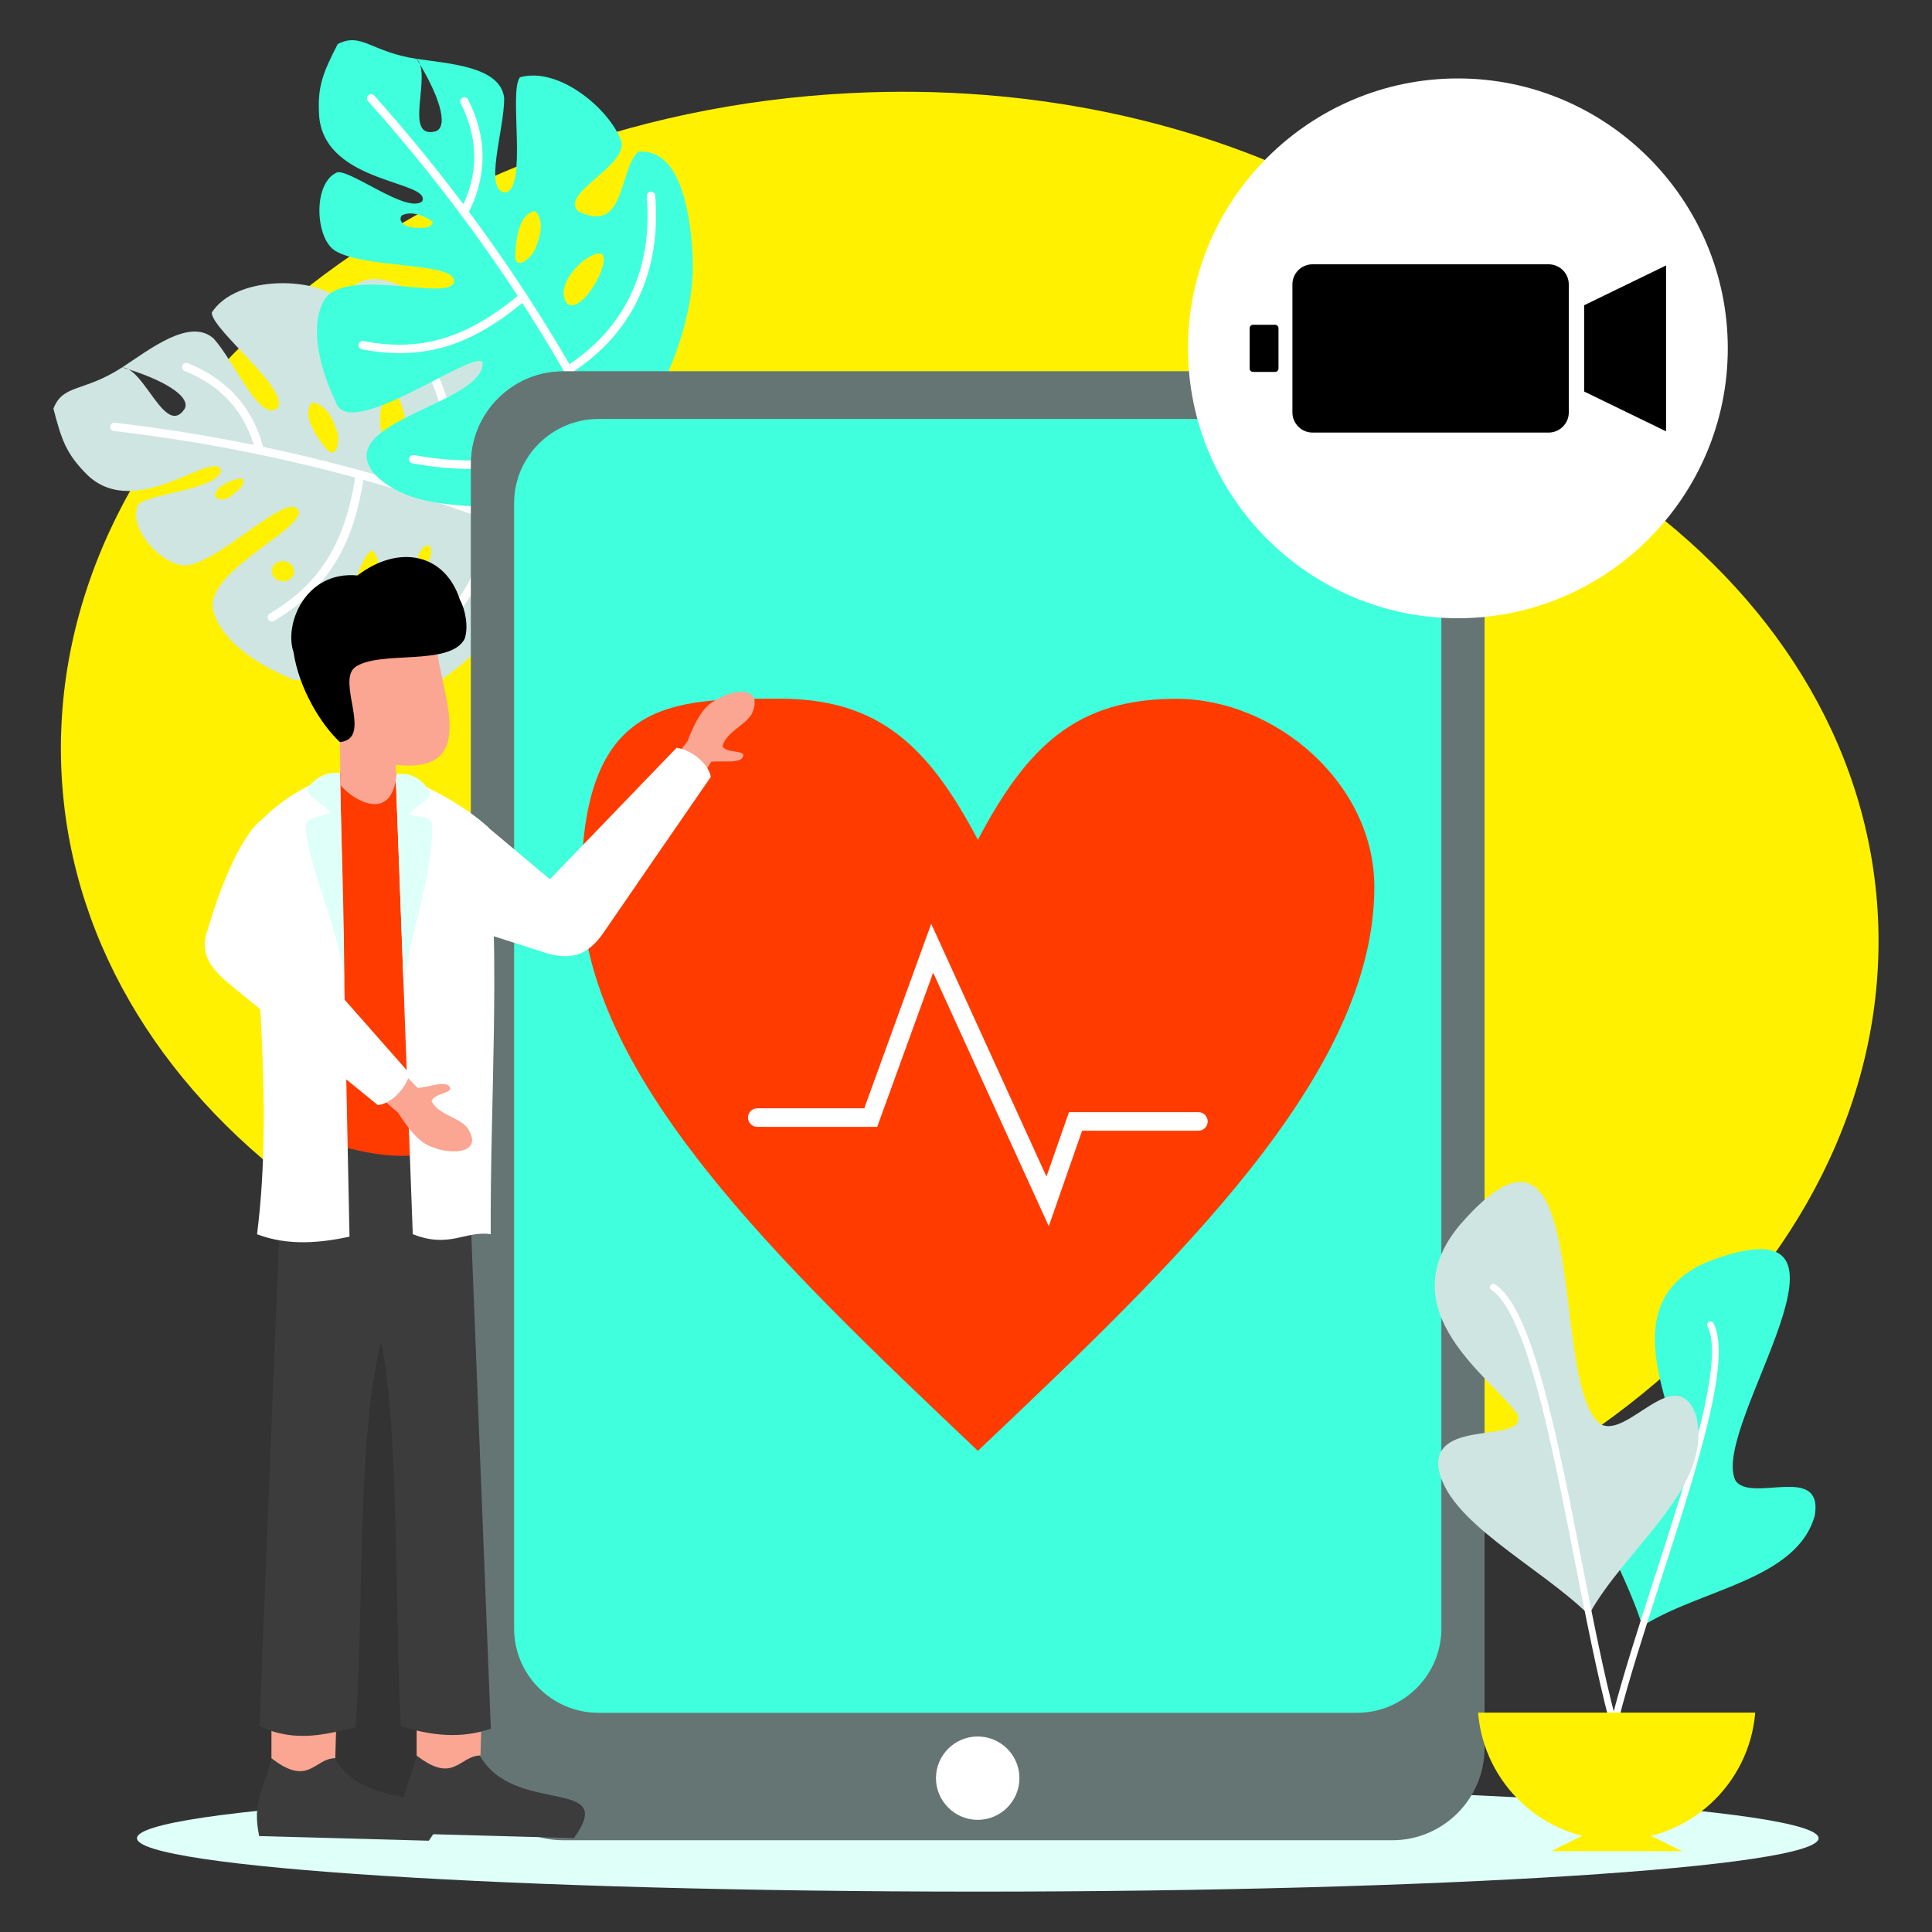
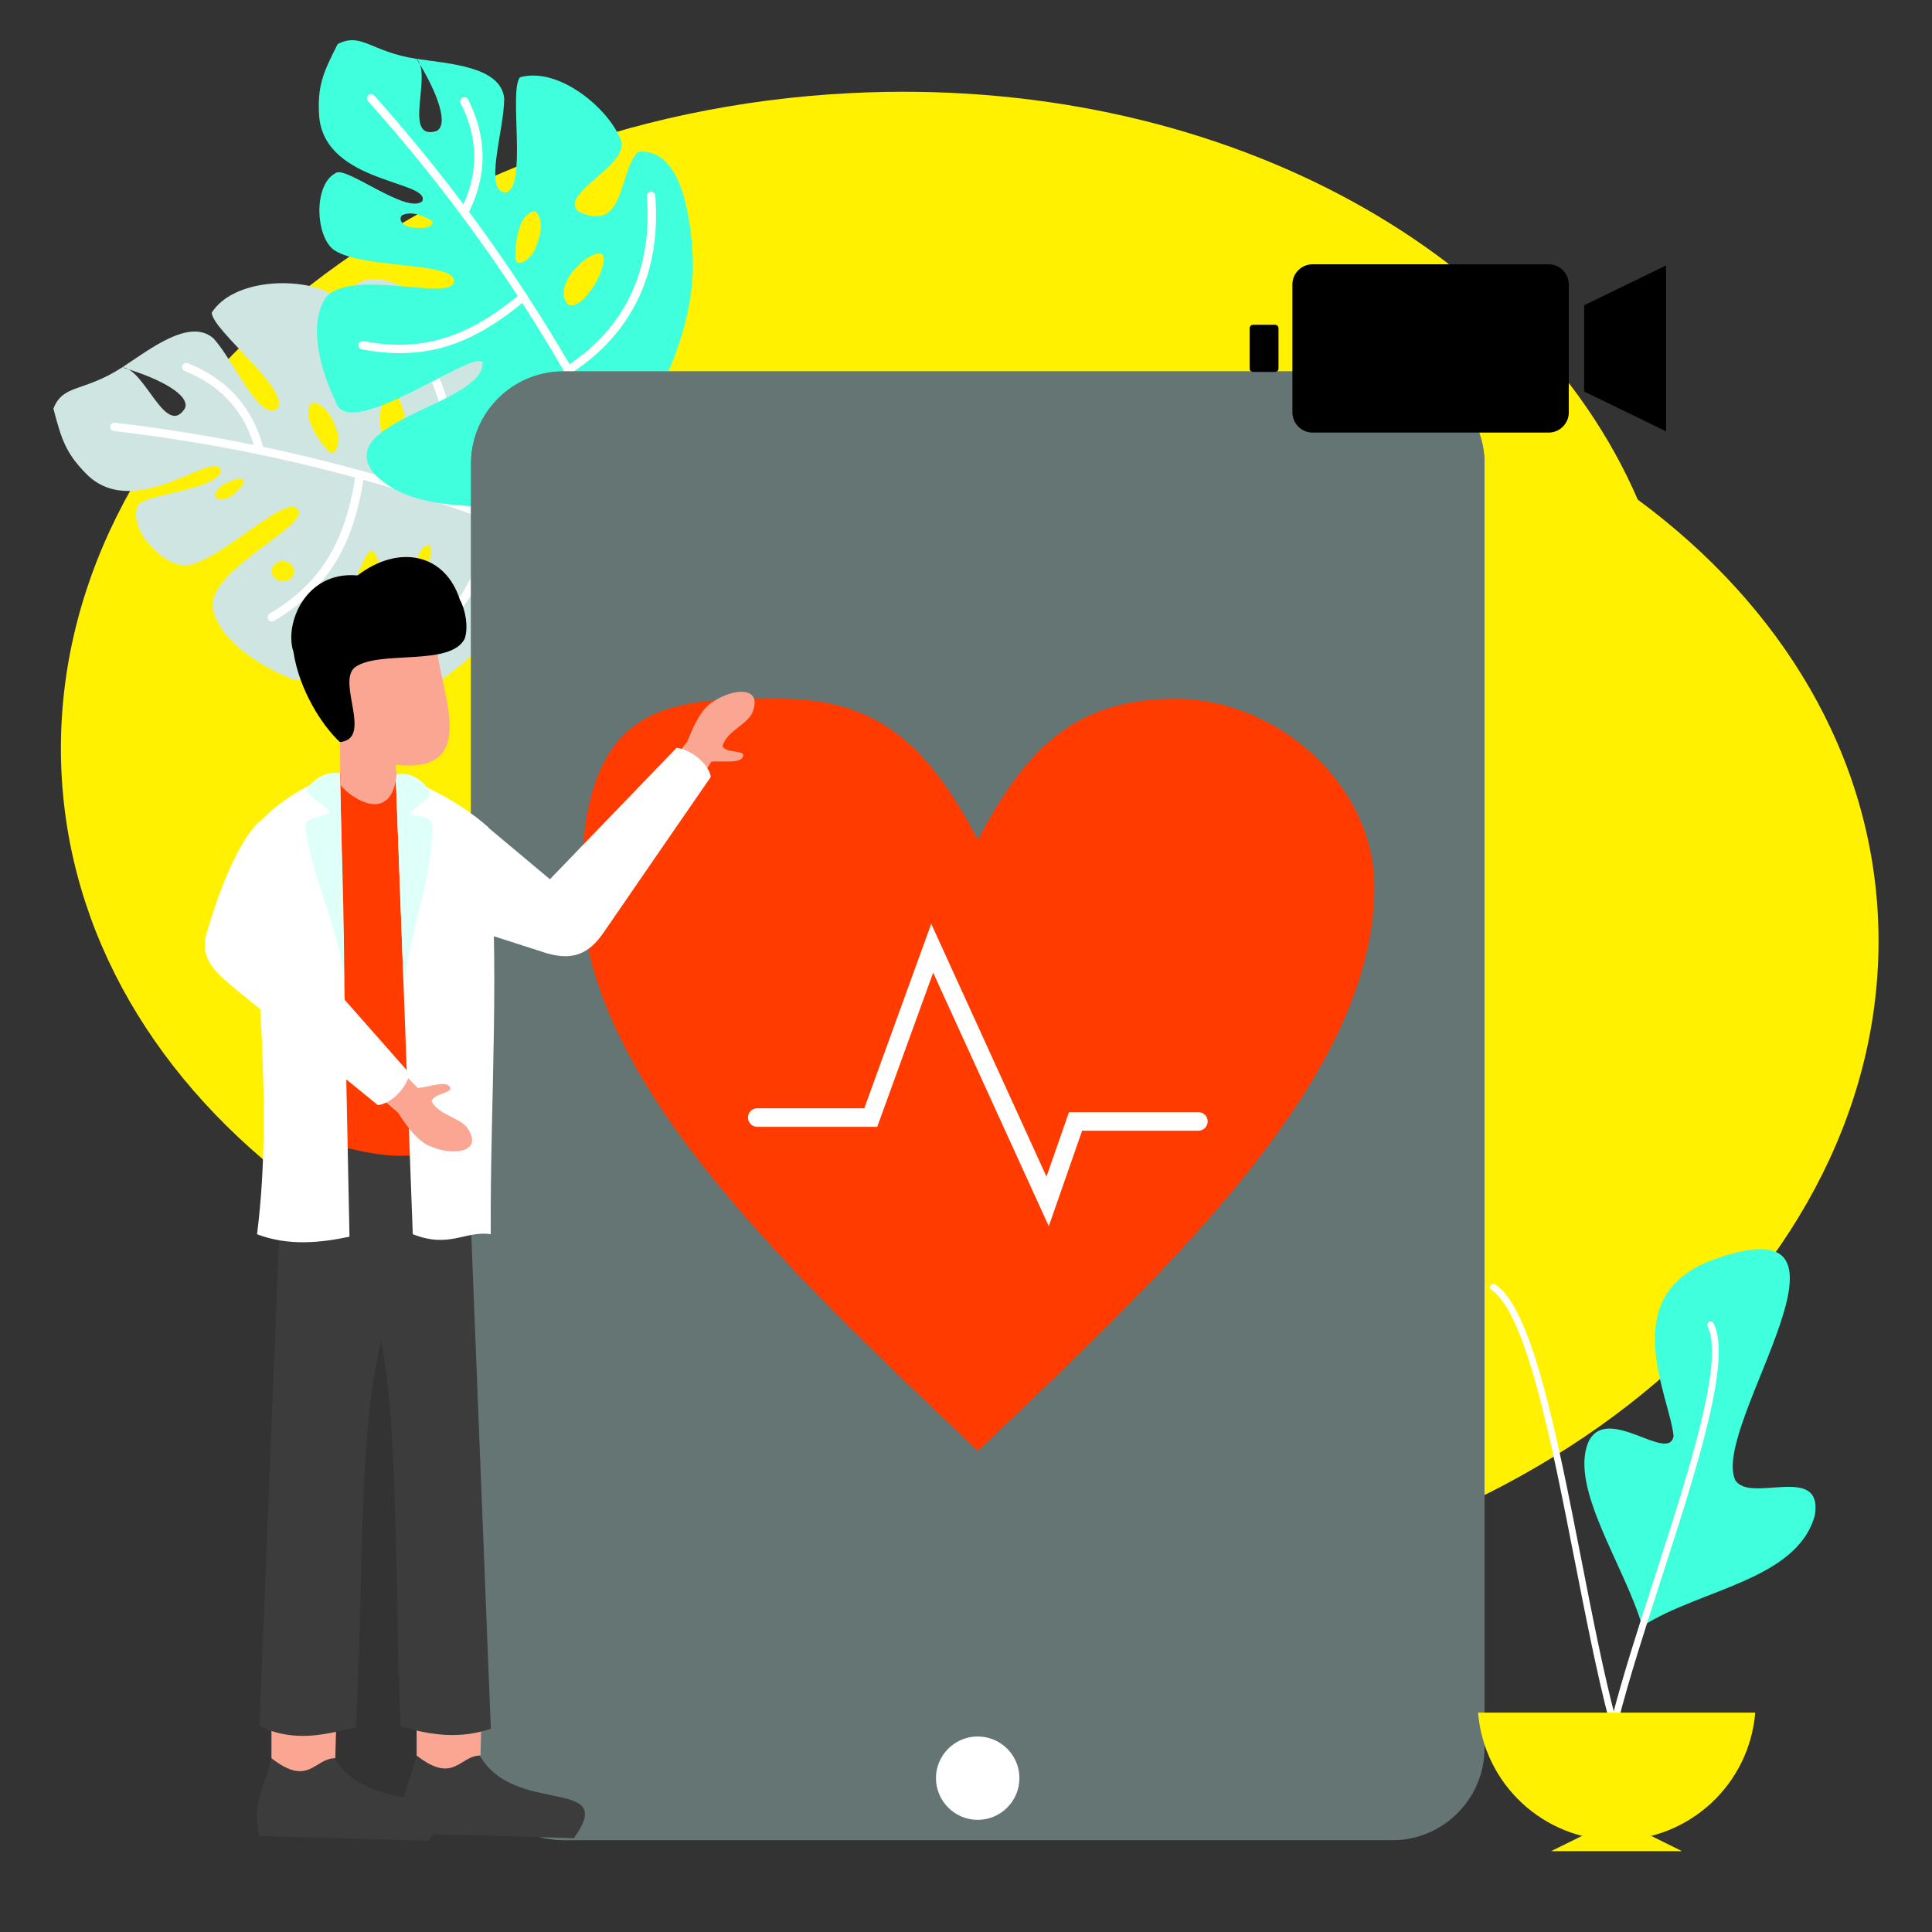
<svg xmlns="http://www.w3.org/2000/svg" version="1.1" viewBox="0 0 2000 2000">
  <rect x="0" y="0" width="2000" height="2000" fill="#333333" stroke="none" />
  <defs>
    <style>
      .cls-1 {
        fill: #657573;
      }

      .cls-2, .cls-3, .cls-4, .cls-5, .cls-6, .cls-7, .cls-8, .cls-9, .cls-10 {
        fill-rule: evenodd;
      }

      .cls-2, .cls-11 {
        fill: #fff;
      }

      .cls-3 {
        fill: #cfe5e1;
      }

      .cls-4 {
        fill: #3c3c3c;
      }

      .cls-12, .cls-7 {
        fill: #ff3b00;
      }

      .cls-6 {
        fill: #dffff9;
      }

      .cls-13, .cls-9 {
        fill: #40ffdc;
      }

      .cls-8 {
        fill: #fff100;
      }

      .cls-10 {
        fill: #fba692;
      }
    </style>
  </defs>
  <g>
    <g id="DoctorHealthcareApp">
      <path class="cls-8" d="M1695.4,517.2c-113.1-261.9-438.2-440-815.4-420.8C417.5,119.8,51.9,431,63.3,791.1c5.6,175.9,100,330.9,248.9,440.7,113.1,261.9,438.3,440.1,815.6,421,462.4-23.6,828-334.6,816.6-694.9-5.6-175.7-100-330.8-249-440.7h0Z" />
-       <path class="cls-6" d="M1012.4,1958.2c479.2,0,870.2-25.1,870.2-55.3s-391-55.3-870.2-55.3-870.6,25.1-870.6,55.3,391.1,55.3,870.6,55.3h0Z" />
      <path class="cls-3" d="M549.2,550.9c8.5-51.4-19.9-156.1-76.9-211.1-17.3-17-77.4-75.3-110.4-39.6-1.7,29.1,46.9,72.4-5.2,87.2-27.4-.5,6.8-68.1-14.6-83.7-31.8-17.2-100.3-15.2-122.9,19.9.2,18.3,82.6,80.7,67.8,99.3-18.4,14-44-48.3-65.9-72.5-24.7-22-66.9,11.9-94.6,29.9,40.7,11.9,71.4,29.5,64.7,42.9-19.9,30-41.6-42.2-64.7-42.9-40.3,26.1-61.1,16.9-71.2,42.7,8.4,32.4,13.2,47.2,36,69.5,50.9,46.9,130.2-28,137.5-5.6-3,21-83.8,24.7-86.5,37.3-9.8,25.1,29.2,64.6,52.5,60.8,34.5-5.6,99.2-72.1,112.7-58.6,17.2,16.9-90.6,61-87.4,102.3,5.9,33.7,47.7,59.9,78.6,72.6,38.3,25.4,70.9-134.6,87.1-131.2,31.2,30.1-76.1,148.5-8.3,160.6,37,3.3,67.8-17.6,96.6-39.9,44.5-34.4,70.1-103.2,75.1-139.9h0ZM281.4,590c.6-5.7,6.4-9.8,12.7-9.1,6.4.7,11,6.1,10.3,11.8s-6.4,9.8-12.8,9.1-10.9-6-10.2-11.8ZM337.9,464.8c11.6,13.3,14.8-12.3,10.1-20.7-3.7-11.4-12-26.9-25.4-27.3-9.2,12.1,1.3,30.9,15.3,48ZM412,466.3c-25.6-3.2-21.1-55.9-8.4-62.1,12.9-2,26.7,59.5,8.4,62.1ZM429.5,588c-1.4,9.6,10.5,1.8,12.3-3.2,3.5-5.6,7-14.7,2.3-20.4-8.3.4-12.5,11.6-14.6,23.6h0ZM222.6,511.4c3.9-10.1,17.9-15.1,28-16.3,5,6.4-4.9,13.1-10.8,17.9-6.1,5.5-17.3,6-17.2-1.6Z" />
      <g>
        <path class="cls-11" d="M699.8,623.2c-.9.2-1.9,0-2.7-.4-186.1-95-375.6-152.8-579.2-176.6-2.4-.3-4.1-2.4-3.8-4.8.3-2.4,2.4-4.1,4.8-3.8,107.3,12.5,213.3,35.2,315.1,67.4,90.2,28.6,180,65.6,267.1,110,2.1,1.1,3,3.7,1.9,5.9-.7,1.3-1.9,2.1-3.2,2.3Z" />
        <path class="cls-11" d="M269.5,470.5c-2.2.4-4.4-1-5-3.2-9.9-39.8-34.6-67.8-73.3-83.2-2.2-.9-3.3-3.4-2.4-5.7.9-2.2,3.4-3.3,5.7-2.4,19.7,7.9,36.3,19,49.3,33.2,13.9,15.2,23.8,34.1,29.2,56,.6,2.3-.8,4.7-3.2,5.3h-.3Z" />
        <path class="cls-11" d="M458.3,521.5c-.6,0-1.3,0-2,0-2.3-.7-3.7-3.1-3-5.4,19.8-69.7,1-134.6-54.2-187.6-1.7-1.7-1.8-4.4-.1-6.2,1.7-1.7,4.4-1.8,6.2-.1,57.7,55.4,77.3,123.3,56.6,196.3-.6,1.7-2,2.8-3.5,3.1h0Z" />
        <path class="cls-11" d="M282.2,643.3c-1.7.3-3.6-.5-4.5-2.1-1.2-2.1-.6-4.7,1.5-6,52.5-31.3,78.3-73.2,89.1-144.5.4-2.4,2.6-4,5-3.7,2.4.4,4,2.6,3.7,5-5.4,35.8-14.1,63.1-27.2,85.9-15,26.1-36.6,47.3-66,64.8-.6.3-1.1.5-1.6.6Z" />
        <path class="cls-11" d="M399.5,696.9c-1.7.3-3.5-.4-4.5-2-1.2-2.1-.6-4.7,1.5-6,89.7-54.5,104-111.1,106.5-154.4.1-2.4,2.2-4.2,4.6-4.1,2.4,0,4.2,2.2,4.1,4.6-2.6,45.4-17.5,104.8-110.7,161.3-.5.3-1,.5-1.5.6h0Z" />
      </g>
      <path class="cls-9" d="M634.4,469c40.4-32.7,88.6-129.9,82.4-209-1.7-24.2-8-107.7-56.3-102.9-20.6,20.7-12.9,85.3-61.7,61.8-20.2-18.5,50.3-46.4,44.6-72.4-12.4-33.9-65-77.8-105.1-66.5-12,13.8,8.3,115.2-15.2,119.3-23-1.7-.8-65.3-1.2-98-3.9-32.8-58-35.4-90.7-40.4,22.5,35.9,33.9,69.5,20,75-34.8,9.3-3.2-59.2-20-75-47.4-7.2-56.9-27.9-81.6-15.3-15.3,29.9-21.5,44.1-19.1,75.9,7,68.9,116,65.4,106.6,86.9-16.1,13.8-79.2-37.1-89.5-29.3-23.9,12.2-21,67.7-.9,80.3,29.6,18.7,122,11.8,123.2,30.9,1.7,23.9-108.3-14.6-133.3,18.6-18,29.1-4,76.4,10.7,106.4,11.9,44.4,142.4-53.7,152.2-40.4,3.4,43.2-155.4,60.6-112.7,114.8,25.5,27,62.4,31.7,98.7,34.2,56,3.9,120.7-30.6,148.9-54.9h0ZM533.4,264.6c-.2,17.6,19.2.6,21.3-8.9,4.8-11,8.9-28.1-.9-37.3-15,3-19.6,24-20.4,46.2h0ZM587.7,314.8c-16.9-19.3,21.3-55.9,34.9-52.1,11.1,7.1-19.4,62.2-34.9,52.1ZM520.2,417.5c-7.4,6.3,6.7,8.3,11.3,5.8,6.3-2,14.9-6.4,15.3-13.8-6.6-5.2-17,.4-26.6,8ZM416.1,222.9c9.7-5,23.3.6,31.8,6.4-.4,8.1-12.4,6.6-19.9,6.3-8.3,0-16.9-7-11.9-12.7Z" />
      <g>
        <path class="cls-11" d="M702.2,623.7c-2,.4-4-.7-4.8-2.7-76.3-194.5-179.8-363.4-316.4-516.3-1.6-1.8-1.4-4.5.3-6.1,1.8-1.6,4.5-1.4,6.1.3,72,80.6,136.3,167.9,191.1,259.5,48.6,81.2,91.3,168.5,127,259.4.9,2.2-.2,4.8-2.5,5.6-.2.2-.5.2-.8.3h0Z" />
        <path class="cls-11" d="M481.3,224.1c-.9.2-1.9,0-2.8-.4-2.1-1.1-3-3.7-1.9-5.9,19-36.4,19.1-73.7.3-110.9-1.1-2.1-.2-4.8,1.9-5.8,2.1-1.1,4.8-.2,5.8,1.9,20.1,39.8,19.9,79.8-.4,118.9-.4,1.2-1.6,2-2.9,2.2h0Z" />
        <path class="cls-11" d="M588.8,387.4c-1.7.3-3.5-.4-4.4-1.9-1.3-2-.7-4.7,1.3-6,61-39.1,90.1-100.1,83.9-176.4-.2-2.4,1.6-4.5,4-4.7s4.5,1.6,4.7,4c6.4,79.7-24,143.5-87.9,184.4-.6.3-1.1.5-1.6.6Z" />
        <path class="cls-11" d="M444.1,362.9c-21.7,3.9-44.6,3.5-69.4-1.2-2.4-.4-3.9-2.7-3.5-5.1s2.7-3.9,5.1-3.5c60,11.4,107.1-2.9,162.5-49.1,1.8-1.5,4.6-1.3,6.1.6,1.5,1.8,1.3,4.6-.6,6.1-27.8,23.2-52.4,37.9-77.3,46.3-7.4,2.6-15.1,4.5-22.9,5.9h0Z" />
-         <path class="cls-11" d="M524.5,482c-26,4.7-57.9,4.9-97.4-2.3-2.4-.4-3.9-2.7-3.5-5.1s2.7-3.9,5.1-3.5c103.2,18.8,151.5-14.2,182-45,1.7-1.7,4.4-1.7,6.2,0,1.7,1.7,1.7,4.4,0,6.2-20.3,20.3-47.9,41.6-92.4,49.7h0Z" />
      </g>
      <path class="cls-1" d="M582.9,384.5h858.5c52.5,0,95.4,42.9,95.4,95.4v1329.7c0,52.5-42.9,95.4-95.4,95.4h-858.5c-52.4,0-95.3-42.9-95.3-95.4V479.9c0-52.5,42.9-95.4,95.3-95.4Z" />
      <path class="cls-1" d="M1536.8,848L487.6,1461.7v-84.5l1049.2-613.7v84.5ZM487.6,1266.7l1049.2-584.2v-202.6c0-52.5-42.9-95.4-95.4-95.4h-858.5c-52.4,0-95.3,42.9-95.3,95.4v786.8h0Z" />
-       <path class="cls-13" d="M619.5,433.7h785.3c48,0,87.3,39.3,87.3,87.1v1165.2c0,47.9-39.3,87.1-87.3,87.1h-785.3c-48,0-87.3-39.3-87.3-87.1V520.8c0-47.9,39.2-87.1,87.3-87.1h0Z" />
      <path class="cls-11" d="M1012.1,1883.9c23.9,0,43.2-19.4,43.2-43.2s-19.4-43.1-43.2-43.1-43.2,19.4-43.2,43.1,19.4,43.2,43.2,43.2h0Z" />
      <path class="cls-12" d="M1012.3,869.4c51.3-97.4,102.6-146,205.2-146s205.2,87.2,205.2,194.7c0,194.6-205.2,389.2-410.4,583.8-205.3-194.6-410.5-389.3-410.5-583.9s91.9-194.7,205.2-194.7c102.6,0,153.9,48.7,205.3,146.1Z" />
      <path class="cls-11" d="M1085.7,1269.4l-119.7-262.5-57.9,159.6h-124.2c-5.3,0-9.6-4.3-9.6-9.6s4.3-9.6,9.6-9.6h110.8l69.3-191,119.3,261.7,23.3-66.7h134c5.3,0,9.6,4.3,9.6,9.6s-4.3,9.6-9.6,9.6h-120.4l-34.5,98.9h0Z" />
-       <path class="cls-2" d="M1509.2,640c153.9,0,279.4-125.5,279.4-279.4s-125.5-279.4-279.4-279.4-279.4,125.5-279.4,279.4c0,153.9,125.5,279.4,279.4,279.4Z" />
      <path class="cls-5" d="M1358.7,273.6h244.4c11.6,0,20.9,9.4,20.9,20.8v132.6c0,11.4-9.4,20.8-20.9,20.8h-244.4c-11.4,0-20.8-9.4-20.8-20.8v-132.7c0-11.4,9.4-20.7,20.8-20.7h0ZM1639.9,316l84.8-41.2v171.7l-84.8-41.2v-89.3ZM1297.2,336.2h22.8c1.9,0,3.5,1.6,3.5,3.6v41.7c0,1.9-1.6,3.5-3.5,3.5h-22.8c-2.1,0-3.6-1.6-3.6-3.5v-41.7c0-2,1.6-3.6,3.6-3.6Z" />
      <path class="cls-4" d="M455.1,1773.1l41.6,44.2c35.3,63,144,21.1,97.4,85.5l-175.6-4.8c-7.4-35.7,4.3-46.3,12.7-80.7l23.9-44.2h0Z" />
      <path class="cls-10" d="M431.2,1729l68.1,17.7c-.6,23.5-1.2,47.1-1.9,70.6-22,0-27.3,30.2-66.1,0v-88.3h-.1Z" />
      <path class="cls-4" d="M304.9,1775.9l41.6,44.1c35.3,63.1,144,21.3,97.4,85.5l-175.6-4.8c-7.4-35.7,4.3-46.2,12.7-80.7l23.9-44.1Z" />
      <path class="cls-10" d="M280.9,1731.9l68.1,17.6c-.6,23.5-1.2,47.1-1.9,70.6-22,0-27.3,30.2-66.1,0v-88.2h-.1Z" />
      <path class="cls-4" d="M367.9,1125l115.6,42.7,24.6,621.9c-30.2,10.3-60.5,7.6-93.2-2.7-6.7-132.8-1.3-298.2-20.3-398.4-25.2,100.2-17.6,266.4-26.4,399.7-29,6.4-61.8,16.7-99.6-1.3l24.6-614,74.7-47.9h0Z" />
      <path class="cls-7" d="M409.6,801.7c19.4,12.4,52.6,25,71.3,46.8l-3.7,326.3c-50.3,46-130.9,6-184.1-2.7,1.5-109.8-10.4-219.1-8.9-328.7,17.1-19.8,54.5-36.5,67.8-43,19.1.4,38.4.8,57.6,1.3h0Z" />
      <path class="cls-2" d="M361.8,1280.2c-3.3-159.9-6.6-319.9-9.8-479.8-33.1,10.7-63.3,27.1-91,58.7,1.6,139.5,22.6,279.8,5.1,418.6,32.7,12.5,66.6,8.7,95.7,2.5ZM427.3,1277.6c-5.8-158.8-11.8-317.4-17.7-476,36.6,13.3,70.7,32.2,95.9,54.8,12.7,143.7,1.8,280.7,2.5,421.2-26.4-3.8-42.9,15.1-80.7,0Z" />
      <path class="cls-10" d="M692.5,792l31.1,16.8,12.8-20.3c10.6-1,26.7,1.6,31.6-3.4,7.7-10-16.7-4.2-20.1-12.8,4.8-15.5,23.2-20.8,30.5-33.5,12.8-30.1-21.1-25.8-40.1-12.4-11.5,6.4-20,23.5-26.8,41.3l-19,24.3h0Z" />
      <path class="cls-2" d="M453.3,950.6l37.8-105.9,78.2,65.5,131.1-136.1c17.7,2.5,34.1,18.9,35.4,30.2-37.1,53.8-74.2,107.5-111.1,161.3-15,21.6-31.4,29.2-59,21.1l-112.4-36.1h0Z" />
      <path class="cls-6" d="M409.6,801.7c14.6-2.8,25.3,4.3,32.5,13.6,10.9,10.7-12.4,18.2-18.5,27.4,8,4.6,24-1.3,24,13.9-1.3,56.7-21,101.2-29.8,162.9l-8.2-217.8Z" />
      <path class="cls-10" d="M388.7,1131.7l27.1-22.5,16.7,17.1c10.4-.9,25.8-6.7,31.6-2.8,9.5,8.3-15.6,7.4-17.3,16.7,7.7,14.1,27.1,15.8,36.6,26.8,18.5,26.8-15.6,29.3-36.8,20.1-12.7-4.2-24.3-19.2-34.6-35.3l-23.3-20.1h0Z" />
      <path class="cls-2" d="M268.4,850.5l78.3,40.1-47.7,78.8,125.1,141.9c-4,17.3-21.7,32.3-33.1,32.6-50.6-41.3-101.1-82.5-151.8-123.8-20.3-16.8-34-32.2-23.8-59,10.2-34.9,30.3-89.4,53-110.6h0Z" />
      <path class="cls-10" d="M414.9,746.1l-8.3,11.8,3.9,44.8c-5.8,51.2-47.4,23.7-58.2,9.8l-.4-60,63-6.4h0Z" />
      <path class="cls-10" d="M325.7,675.2l127-27.1c-11.2,42.6,54.8,149.8-36.2,144.2-67-3.3-78-67.3-90.8-117.1h0Z" />
      <path class="cls-5" d="M476.1,620.9c5.4,9.4,9.2,28.1,4.9,40.4-15,29-88.6,11.3-113.6,29.5-19.2,15.3,19.1,74-15.5,77.4-18.8-17.3-42.3-54.5-48.1-93.4-9.8-28.4,12.1-84.1,66.3-79.1,42.9-32.8,90.8-22.6,106,25.2h0Z" />
      <path class="cls-6" d="M351.9,800.3c-9.9-1.1-19.7.7-31.3,12.5-10.2,10.4,15.9,18.5,21,28.4-8,4.6-27.8,5.1-25.3,15.2,5.1,51.7,40.1,115.7,40.1,166.8,0-75-3.1-155.1-4.5-222.9h0Z" />
      <path class="cls-9" d="M1644,1493.4c18.5-41.5,83.2,21.9,88.5-6.7-4.1-41.8-59.8-143.8,38.7-181.9,181.7-66.6-.4,170.2,25,227.2,14.9,25.2,91.4-18,82.5,36.7-18.4,67.1-119.1,76.4-178.6,114.7-18.7-63.4-75.1-142.4-56.1-190h0Z" />
      <path class="cls-11" d="M1671.8,1783.9c-.3,0-.6,0-.9,0-1.9-.5-3-2.4-2.5-4.2,10.9-42.9,27.8-95.5,44.3-146.4,17.9-55.5,36.4-112.8,47.9-159.9,12.7-52.3,15-85.1,7-100.4-.9-1.7-.2-3.8,1.5-4.7,1.7-.9,3.8-.2,4.7,1.5,19.4,37.1-16.5,148.2-54.4,265.7-16.4,50.8-33.3,103.2-44.1,145.9-.5,1.5-1.9,2.6-3.5,2.6h0Z" />
-       <path class="cls-3" d="M1489,1518.2c-4.2-50,92.1-23.2,82-53.8-26.4-38.2-134.6-106.9-59.8-196.3,139.8-161.5,90.5,164.6,145.5,206,27.9,16.5,78.6-66.2,99.2-8.5,18.1,74.6-74.1,137.4-111.1,206.1-52-51.2-148.7-97.4-155.8-153.5h0Z" />
      <path class="cls-11" d="M1669.3,1784c-1.5,0-2.9-1-3.4-2.6-12.5-47.3-24.2-107.2-35.6-165.1-12.4-63.1-25.1-128.4-39.3-180-15.7-57.3-31.1-90.3-47-100.9-1.6-1.1-2-3.2-1-4.8,1.1-1.6,3.2-2,4.8-1,17.7,11.7,33.5,45,49.9,104.8,14.2,51.8,27,117.2,39.4,180.5,11.3,57.8,23,117.6,35.5,164.7.5,1.9-.6,3.8-2.5,4.2-.2.2-.5.2-.8.2h0Z" />
      <path class="cls-8" d="M1709.9,1900.8l31.3,15.5h-135.5l31.4-15.5h72.8Z" />
      <path class="cls-8" d="M1817,1772.9c-6,73.9-67.9,132.1-143.5,132.1s-137.4-58.2-143.4-132.1h286.9Z" />
    </g>
  </g>
</svg>